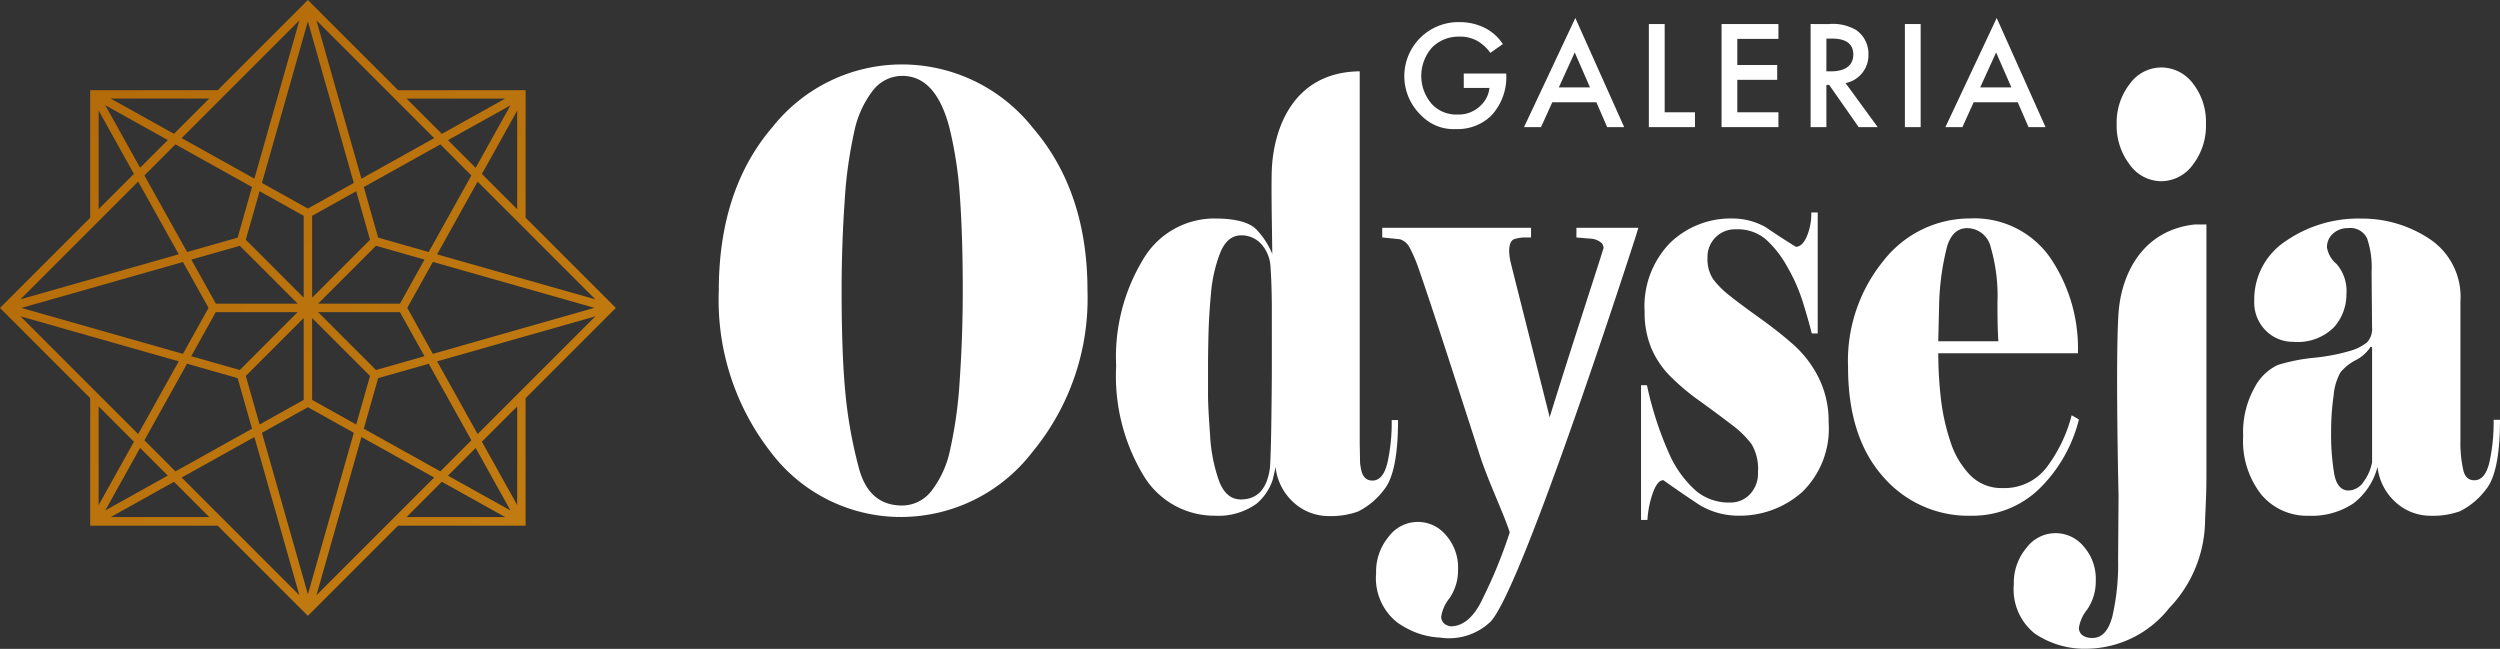
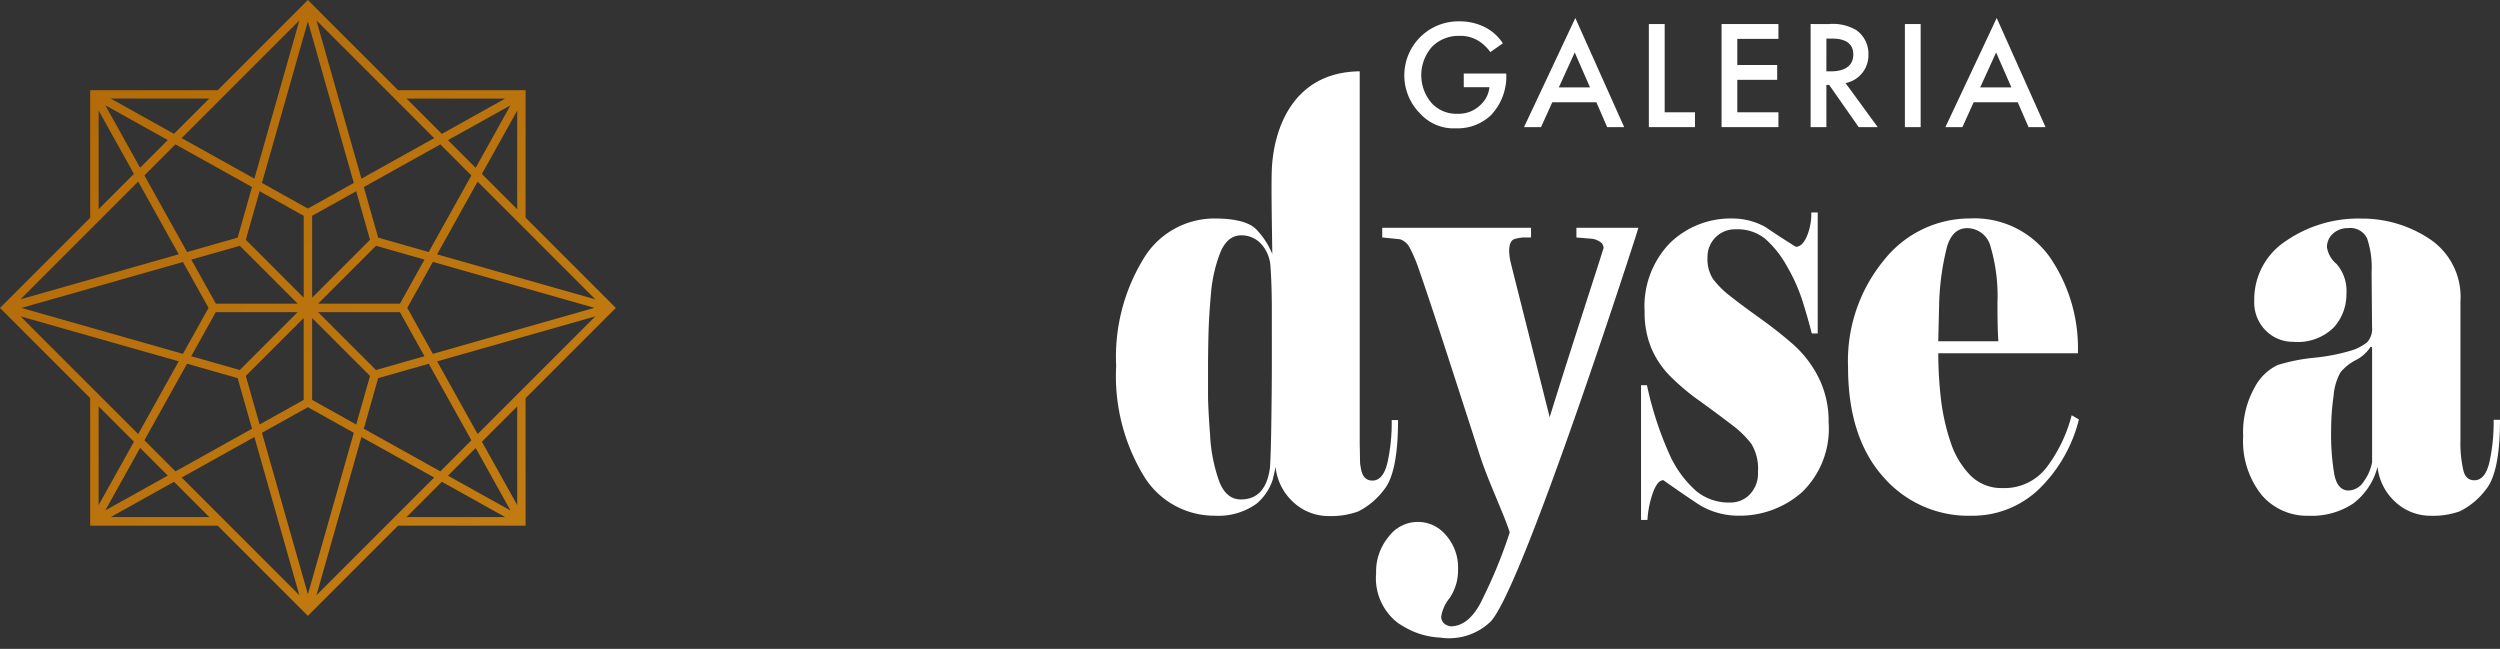
<svg xmlns="http://www.w3.org/2000/svg" width="180" height="46.717" viewBox="0 0 180 46.717">
  <rect x="0" y="0" width="180" height="46.717" fill="#333333" stroke="none" />
  <defs>
    <linearGradient id="linear-gradient" x1="0.153" y1="0.14" x2="0.847" y2="0.86" gradientUnits="objectBoundingBox">
      <stop offset="0" stop-color="#ae6507" />
      <stop offset="1" stop-color="#c58012" />
    </linearGradient>
  </defs>
  <g id="Logo_Galeria_Odyseja" transform="translate(-146.889 -297.639)">
    <path id="Path_185" data-name="Path 185" d="M190.954,248.419l-6.222-6.222v-9.182h-9.182l-6.222-6.222-.271-.271-.271.271-6.222,6.223h-9.182V242.2l-6.222,6.222-.271.271.271.271,6.222,6.224v9.182h9.182l6.222,6.22.271.271.271-.271,6.222-6.222h9.182v-9.18l6.222-6.222.271-.271Zm-1.2-.342-5.021-1.428-.608-.173-5.766-1.64,2.918-5.237,2.849,2.848.608.608Zm-8.617,10.7,2.506,4.5-4.5-2.506Zm-2.543,1.684-5.513-3.072,1.035-3.642,3.642-1.035,3.072,5.513Zm-8.128,3.9-1.408,4.952-1.409-4.952-.173-.608-1.726-6.07,3.307-1.843,3.307,1.843-1.725,6.069Zm-13.18-6.139,3.072-5.513L164,253.748l1.035,3.642-5.513,3.072Zm1.684,2.543-4.5,2.506,2.506-4.5ZM156.977,238.6l-2.506-4.5,4.5,2.506Zm2.543-1.684,5.513,3.072L164,243.631l-3.641,1.035-3.072-5.513Zm8.128-3.9,1.408-4.952,1.408,4.952.173.608,1.726,6.07-3.307,1.843-3.307-1.843,1.726-6.07Zm13.18,6.139-3.072,5.513-3.64-1.036-1.035-3.641,5.513-3.072Zm-1.684-2.543,4.5-2.506-2.506,4.5Zm-5.186,16.551-4.168-4.168h5.894l1.768,3.174Zm-9.8,0-3.5-.994,1.769-3.174h5.894l-2.513,2.513Zm0-8.944,4.168,4.168h-5.894l-1.769-3.174Zm11.529,4.168H169.79l2.513-2.513,1.655-1.655,3.495.994Zm-2.156-4.6-1.655,1.655-2.513,2.513v-5.895l3.174-1.768Zm-4.776-1.726v5.894l-4.168-4.168.994-3.495Zm-6.85,6.628L160.06,252l-6.07-1.726-.608-.173-4.952-1.408,4.952-1.408.608-.173,6.07-1.726Zm2.682,4.9,1.655-1.655,2.513-2.513v5.894l-3.174,1.769Zm4.776,1.726v-5.894l4.168,4.168-.994,3.5Zm6.85-6.628,1.843-3.307,6.07,1.726.608.173,4.952,1.408-4.952,1.408-.608.173L178.054,252Zm7.914-7.1-2.541-2.541,2.541-4.56Zm-.866-7.967-4.56,2.541-2.541-2.541Zm-8.568-.608.608.608,2.848,2.849-5.238,2.917-1.64-5.766-.173-.608-1.428-5.022Zm-6.247-5.023-1.428,5.021-.173.608-1.64,5.767-5.237-2.918,2.848-2.849.608-.608Zm-6.488,5.629-2.541,2.541-4.56-2.541Zm-7.967.866,2.541,4.56-2.541,2.541Zm-.608,8.568.608-.608,2.848-2.849,2.918,5.237-5.766,1.64-.608.173-5.021,1.428Zm-5.021,6.246,5.021,1.428.608.173,5.766,1.64-2.918,5.237-2.848-2.848-.608-.608Zm5.629,6.488,2.541,2.541-2.541,4.56Zm.866,7.967,4.56-2.541,2.541,2.541Zm8.568.608-.608-.608-2.849-2.848,5.237-2.918,1.64,5.766.173.608,1.428,5.021Zm6.246,5.021,1.428-5.021.173-.608,1.64-5.766,5.237,2.918-2.847,2.848-.608.608Zm6.489-5.629,2.541-2.541,4.56,2.541Zm7.967-.866-2.541-4.56,2.541-2.541Zm.608-8.568-.608.608-2.848,2.849-2.918-5.237,5.766-1.64.608-.173,5.021-1.428Z" transform="translate(0 71.117)" fill="url(#linear-gradient)" />
-     <path id="Path_186" data-name="Path 186" d="M331.026,256.941a17.341,17.341,0,0,1-3.965,11.612,11.948,11.948,0,0,1-9.373,4.679,11.717,11.717,0,0,1-9.423-4.615,17.8,17.8,0,0,1-3.785-11.676q0-7.279,3.868-11.785a11.9,11.9,0,0,1,9.341-4.506,12.021,12.021,0,0,1,9.407,4.571Q331.029,249.791,331.026,256.941Zm-9.964-11.829q-.983-3.639-3.376-3.639a2.676,2.676,0,0,0-2.1,1.04,7.227,7.227,0,0,0-1.36,3.011,31.5,31.5,0,0,0-.69,5.069q-.213,3.1-.213,6.348,0,4.463.263,7.279a32.948,32.948,0,0,0,.983,5.5q.721,2.687,3.114,2.687a2.678,2.678,0,0,0,2.1-1.04,7.231,7.231,0,0,0,1.36-3.011,31.585,31.585,0,0,0,.69-5.069q.213-3.1.213-6.347,0-3.856-.2-6.694A28.682,28.682,0,0,0,321.063,245.112Z" transform="translate(-105.838 61.629)" fill="#fff" />
    <path id="Path_187" data-name="Path 187" d="M506.674,285.542h.427a24.625,24.625,0,0,0,1.7,5.156,7.784,7.784,0,0,0,1.852,2.47,3.711,3.711,0,0,0,2.442.824,1.932,1.932,0,0,0,1.409-.585,2.185,2.185,0,0,0,.591-1.625,3.477,3.477,0,0,0-.46-1.993,7,7,0,0,0-1.442-1.408q-.985-.758-2.278-1.69a16.441,16.441,0,0,1-2.163-1.82,6.419,6.419,0,0,1-1.344-2.015,6.639,6.639,0,0,1-.475-2.6,6.54,6.54,0,0,1,1.835-4.961,6.256,6.256,0,0,1,4.491-1.755,4.863,4.863,0,0,1,2.36.607q1.082.737,2.2,1.43.458,0,.788-.737a4.241,4.241,0,0,0,.328-1.733h.46v8.709h-.427q-.263-1.04-.655-2.3a12.7,12.7,0,0,0-1.131-2.535,7.426,7.426,0,0,0-1.557-1.97,3.138,3.138,0,0,0-2.1-.693,1.981,1.981,0,0,0-2.065,2.036,2.607,2.607,0,0,0,.41,1.559,6.417,6.417,0,0,0,1.2,1.192q.788.629,2.147,1.6t2.442,1.928a7.93,7.93,0,0,1,1.8,2.361,7,7,0,0,1,.721,3.228,6.341,6.341,0,0,1-1.917,5.025,6.772,6.772,0,0,1-4.638,1.69,5.421,5.421,0,0,1-2.753-.78q-1.311-.866-2.589-1.776-.427,0-.754.91a7.019,7.019,0,0,0-.394,1.95h-.46Z" transform="translate(-241.631 39.831)" fill="#fff" />
    <path id="Path_188" data-name="Path 188" d="M568.7,288.893a10.522,10.522,0,0,1-2.956,5.09,6.91,6.91,0,0,1-4.795,1.841,8.105,8.105,0,0,1-6.371-2.838q-2.5-2.837-2.5-7.864a11.408,11.408,0,0,1,2.578-7.69,7.889,7.889,0,0,1,6.191-3.012,6.656,6.656,0,0,1,5.78,2.817,11.579,11.579,0,0,1,2,6.889H558.574a29.113,29.113,0,0,0,.179,3.186,15.218,15.218,0,0,0,.684,3.141,6.141,6.141,0,0,0,1.432,2.448,3.146,3.146,0,0,0,2.327.931,3.827,3.827,0,0,0,3.182-1.495,10.622,10.622,0,0,0,1.8-3.748Zm-5.8-5.632q-.033-.476-.049-1.126t-.016-1.647a12.545,12.545,0,0,0-.488-4.007,1.746,1.746,0,0,0-1.692-1.364q-1.041,0-1.447,1.321a18.642,18.642,0,0,0-.57,4.051l-.066,2.773Z" transform="translate(-272.129 38.948)" fill="#fff" />
-     <path id="Path_189" data-name="Path 189" d="M614.16,249.5a2.821,2.821,0,0,0,2.289-1.191,4.578,4.578,0,0,0,.939-2.923,4.471,4.471,0,0,0-.939-2.925,2.859,2.859,0,0,0-2.289-1.149A2.8,2.8,0,0,0,611.9,242.5a4.516,4.516,0,0,0-.939,2.881,4.58,4.58,0,0,0,.939,2.923A2.793,2.793,0,0,0,614.16,249.5Z" transform="translate(-311.671 61.185)" fill="#fff" />
    <path id="Path_190" data-name="Path 190" d="M655.347,293.271q.776,0,1.084-1.284a13.35,13.35,0,0,0,.307-3.07h.458q0,3.824-1.033,5.041a5.254,5.254,0,0,1-1.852,1.544,5.757,5.757,0,0,1-2.1.325,3.714,3.714,0,0,1-2.507-.955,4.01,4.01,0,0,1-1.328-2.56,4.79,4.79,0,0,1-1.753,2.636,5.374,5.374,0,0,1-3.2.878,4.29,4.29,0,0,1-3.408-1.519,6.239,6.239,0,0,1-1.311-4.212,6.575,6.575,0,0,1,.819-3.495,3.635,3.635,0,0,1,1.672-1.629,13.243,13.243,0,0,1,2.622-.521,14.228,14.228,0,0,0,2.606-.5,3.492,3.492,0,0,0,1.2-.608,1.435,1.435,0,0,0,.361-1.107l-.033-3.951a6.53,6.53,0,0,0-.325-2.43,1.333,1.333,0,0,0-1.362-.738,1.57,1.57,0,0,0-1.087.392,1.281,1.281,0,0,0-.438,1,1.971,1.971,0,0,0,.7,1.2,2.976,2.976,0,0,1,.7,2.155,3.554,3.554,0,0,1-.9,2.394,3.7,3.7,0,0,1-2.942,1.045,2.734,2.734,0,0,1-1.956-.8,2.848,2.848,0,0,1-.838-2.154,5.021,5.021,0,0,1,2.283-4.309,9.188,9.188,0,0,1,5.436-1.609,8.771,8.771,0,0,1,4.893,1.458,5,5,0,0,1,2.233,4.5v9.968a8.921,8.921,0,0,0,.194,2.135Q654.7,293.271,655.347,293.271Zm-7.36-1.3v-8.276l-.1-.044a2.788,2.788,0,0,1-1.086.976,3.441,3.441,0,0,0-1.1.887,4.181,4.181,0,0,0-.486,1.669,17.769,17.769,0,0,0-.178,2.535,17.041,17.041,0,0,0,.227,3.12q.227,1.17,1.038,1.17a1.337,1.337,0,0,0,1.084-.65A3.336,3.336,0,0,0,647.987,291.97Z" transform="translate(-330.307 38.947)" fill="#fff" />
    <g id="Group_215" data-name="Group 215" transform="translate(227.252 302.775)">
      <path id="Path_192" data-name="Path 192" d="M409.48,272.362a3.04,3.04,0,0,1-.311-1.625l-.033-1.776v-26.8h-.044c-4.747.077-6.138,4.11-6.282,7-.048.973,0,3.9,0,3.9l.033,2.253a5.677,5.677,0,0,0-1.114-1.733q-.755-.823-3.048-.824a5.946,5.946,0,0,0-5.113,2.9,13.537,13.537,0,0,0-1.967,7.713,13.878,13.878,0,0,0,1.966,7.886,5.948,5.948,0,0,0,5.113,2.9,4.729,4.729,0,0,0,3.032-.867,3.823,3.823,0,0,0,1.163-1.733l.206-.893m-.271-7.3q0,1.258-.033,3.791t-.1,3.531q-.3,2.3-2.1,2.3-1.051,0-1.557-1.3a11.6,11.6,0,0,1-.657-3.336q-.148-2.036-.148-2.86v-1.949q0-1.127.033-2.448t.18-2.946a10.376,10.376,0,0,1,.657-2.9q.508-1.277,1.524-1.278a1.933,1.933,0,0,1,1.377.563,2.634,2.634,0,0,1,.723,1.647q.1,1.387.1,3.206Z" transform="translate(-391.6 -242.161)" fill="#fff" />
    </g>
    <g id="Group_216" data-name="Group 216" transform="translate(291.884 313.803)">
-       <path id="Path_193" data-name="Path 193" d="M595.947,282.1c-.233,3.288,0,13.186,0,13.186l-.033,4.549a16.732,16.732,0,0,1-.41,4.116q-.41,1.56-1.426,1.56a1.171,1.171,0,0,1-.738-.2.653.653,0,0,1-.246-.542,2.822,2.822,0,0,1,.606-1.321,3.565,3.565,0,0,0,.606-2.058,3.512,3.512,0,0,0-.874-2.47,2.612,2.612,0,0,0-4.119.108,3.9,3.9,0,0,0-.906,2.621,4.063,4.063,0,0,0,1.517,3.553,6.421,6.421,0,0,0,3.826,1.084,7.658,7.658,0,0,0,5.84-2.923,9.22,9.22,0,0,0,2.584-6.174q0-.174.049-1.235t.05-2.015v-18.2h-.831C597.581,276.164,596.136,279.425,595.947,282.1Z" transform="translate(-588.406 -275.743)" fill="#fff" />
-     </g>
+       </g>
    <path id="Path_194" data-name="Path 194" d="M430.151,280.455v9.968a8.923,8.923,0,0,0,.194,2.135q.161.784.808.783.776,0,1.084-1.284a13.363,13.363,0,0,0,.307-3.07H433q0,3.824-1.032,5.041a5.25,5.25,0,0,1-1.852,1.543,5.759,5.759,0,0,1-2.1.325,3.715,3.715,0,0,1-2.507-.955,4.011,4.011,0,0,1-1.327-2.56m-1.163-17.89.77,17.547" transform="translate(-185.452 38.899)" fill="#fff" />
    <path id="Path_195" data-name="Path 195" d="M467.253,276.473h-4.241v.694l1.049.086a1.322,1.322,0,0,1,.8.347.827.827,0,0,1,.111.309c-.4,1.316-2.572,7.927-3.885,12.2l-2.523-10q-.131-.52-.263-1.061a3.936,3.936,0,0,1-.131-.888q0-.779.41-.887a2.758,2.758,0,0,1,.672-.108h.493v-.694H449.03v.694l1.278.131a1.2,1.2,0,0,1,.69.585,10.8,10.8,0,0,1,.657,1.538q.755,2.167,2.049,6.153t2.36,7.3c.6,1.856,1.713,4.167,2.148,5.524a34.517,34.517,0,0,1-1.934,4.741c-.877,1.921-1.915,2.017-2.294,2.028a.951.951,0,0,1-.46-.174.652.652,0,0,1-.246-.542,2.822,2.822,0,0,1,.606-1.321,3.565,3.565,0,0,0,.606-2.058,3.511,3.511,0,0,0-.874-2.47,2.612,2.612,0,0,0-4.119.108,3.9,3.9,0,0,0-.906,2.621,4.064,4.064,0,0,0,1.517,3.553,6.371,6.371,0,0,0,.753.46h0l.017.008a5.571,5.571,0,0,0,2.313.624,4.324,4.324,0,0,0,3.617-1.124c2.282-2.275,10.451-27.686,10.451-27.686l.214-.694Z" transform="translate(-202.621 37.57)" fill="#fff" />
    <g id="Group_217" data-name="Group 217" transform="translate(247.997 298.936)">
-       <path id="Path_196" data-name="Path 196" d="M459.052,235.078h3.06v.055a4.052,4.052,0,0,1-1.1,3,3.47,3.47,0,0,1-2.526.946,3.233,3.233,0,0,1-2.526-1.013,3.89,3.89,0,0,1,2.771-6.687,4.017,4.017,0,0,1,1.936.467,3.374,3.374,0,0,1,1.2,1.113l-.9.634a3.02,3.02,0,0,0-.912-.846,2.5,2.5,0,0,0-1.314-.323,2.678,2.678,0,0,0-1.958.768,3.081,3.081,0,0,0-.022,4.095,2.411,2.411,0,0,0,1.858.745,2.231,2.231,0,0,0,1.658-.657,1.991,1.991,0,0,0,.624-1.257h-1.847Z" transform="translate(-454.77 -231.083)" fill="#fff" />
+       <path id="Path_196" data-name="Path 196" d="M459.052,235.078h3.06a4.052,4.052,0,0,1-1.1,3,3.47,3.47,0,0,1-2.526.946,3.233,3.233,0,0,1-2.526-1.013,3.89,3.89,0,0,1,2.771-6.687,4.017,4.017,0,0,1,1.936.467,3.374,3.374,0,0,1,1.2,1.113l-.9.634a3.02,3.02,0,0,0-.912-.846,2.5,2.5,0,0,0-1.314-.323,2.678,2.678,0,0,0-1.958.768,3.081,3.081,0,0,0-.022,4.095,2.411,2.411,0,0,0,1.858.745,2.231,2.231,0,0,0,1.658-.657,1.991,1.991,0,0,0,.624-1.257h-1.847Z" transform="translate(-454.77 -231.083)" fill="#fff" />
      <path id="Path_197" data-name="Path 197" d="M486.233,236.534h-3.171l-.812,1.792h-1.224l3.694-7.856,3.517,7.856h-1.224Zm-.456-1.068-1.1-2.515-1.146,2.515Z" transform="translate(-472.404 -230.47)" fill="#fff" />
      <path id="Path_198" data-name="Path 198" d="M509.54,231.791v6.354h2.181v1.068H508.4v-7.422Z" transform="translate(-490.791 -231.357)" fill="#fff" />
      <path id="Path_199" data-name="Path 199" d="M528.428,232.86h-2.96v1.881h2.871v1.068h-2.871v2.337h2.96v1.068h-4.093v-7.422h4.093Z" transform="translate(-501.49 -231.358)" fill="#fff" />
      <path id="Path_200" data-name="Path 200" d="M545.179,231.79a3.323,3.323,0,0,1,1.959.434,2.069,2.069,0,0,1,.879,1.747,2.036,2.036,0,0,1-1.647,2.069l2.315,3.171h-1.369l-2.125-3.038h-.2v3.038h-1.135v-7.422Zm-.189,3.405h.358c.311,0,1.58-.033,1.58-1.213,0-1.046-.99-1.146-1.547-1.146h-.389Z" transform="translate(-514.599 -231.356)" fill="#fff" />
      <path id="Path_201" data-name="Path 201" d="M565.661,231.791v7.422h-1.135v-7.422Z" transform="translate(-528.482 -231.357)" fill="#fff" />
      <path id="Path_202" data-name="Path 202" d="M578.613,236.534h-3.171l-.812,1.792h-1.224l3.694-7.856,3.516,7.856h-1.224Zm-.456-1.068-1.1-2.515-1.146,2.515Z" transform="translate(-534.445 -230.47)" fill="#fff" />
    </g>
  </g>
</svg>